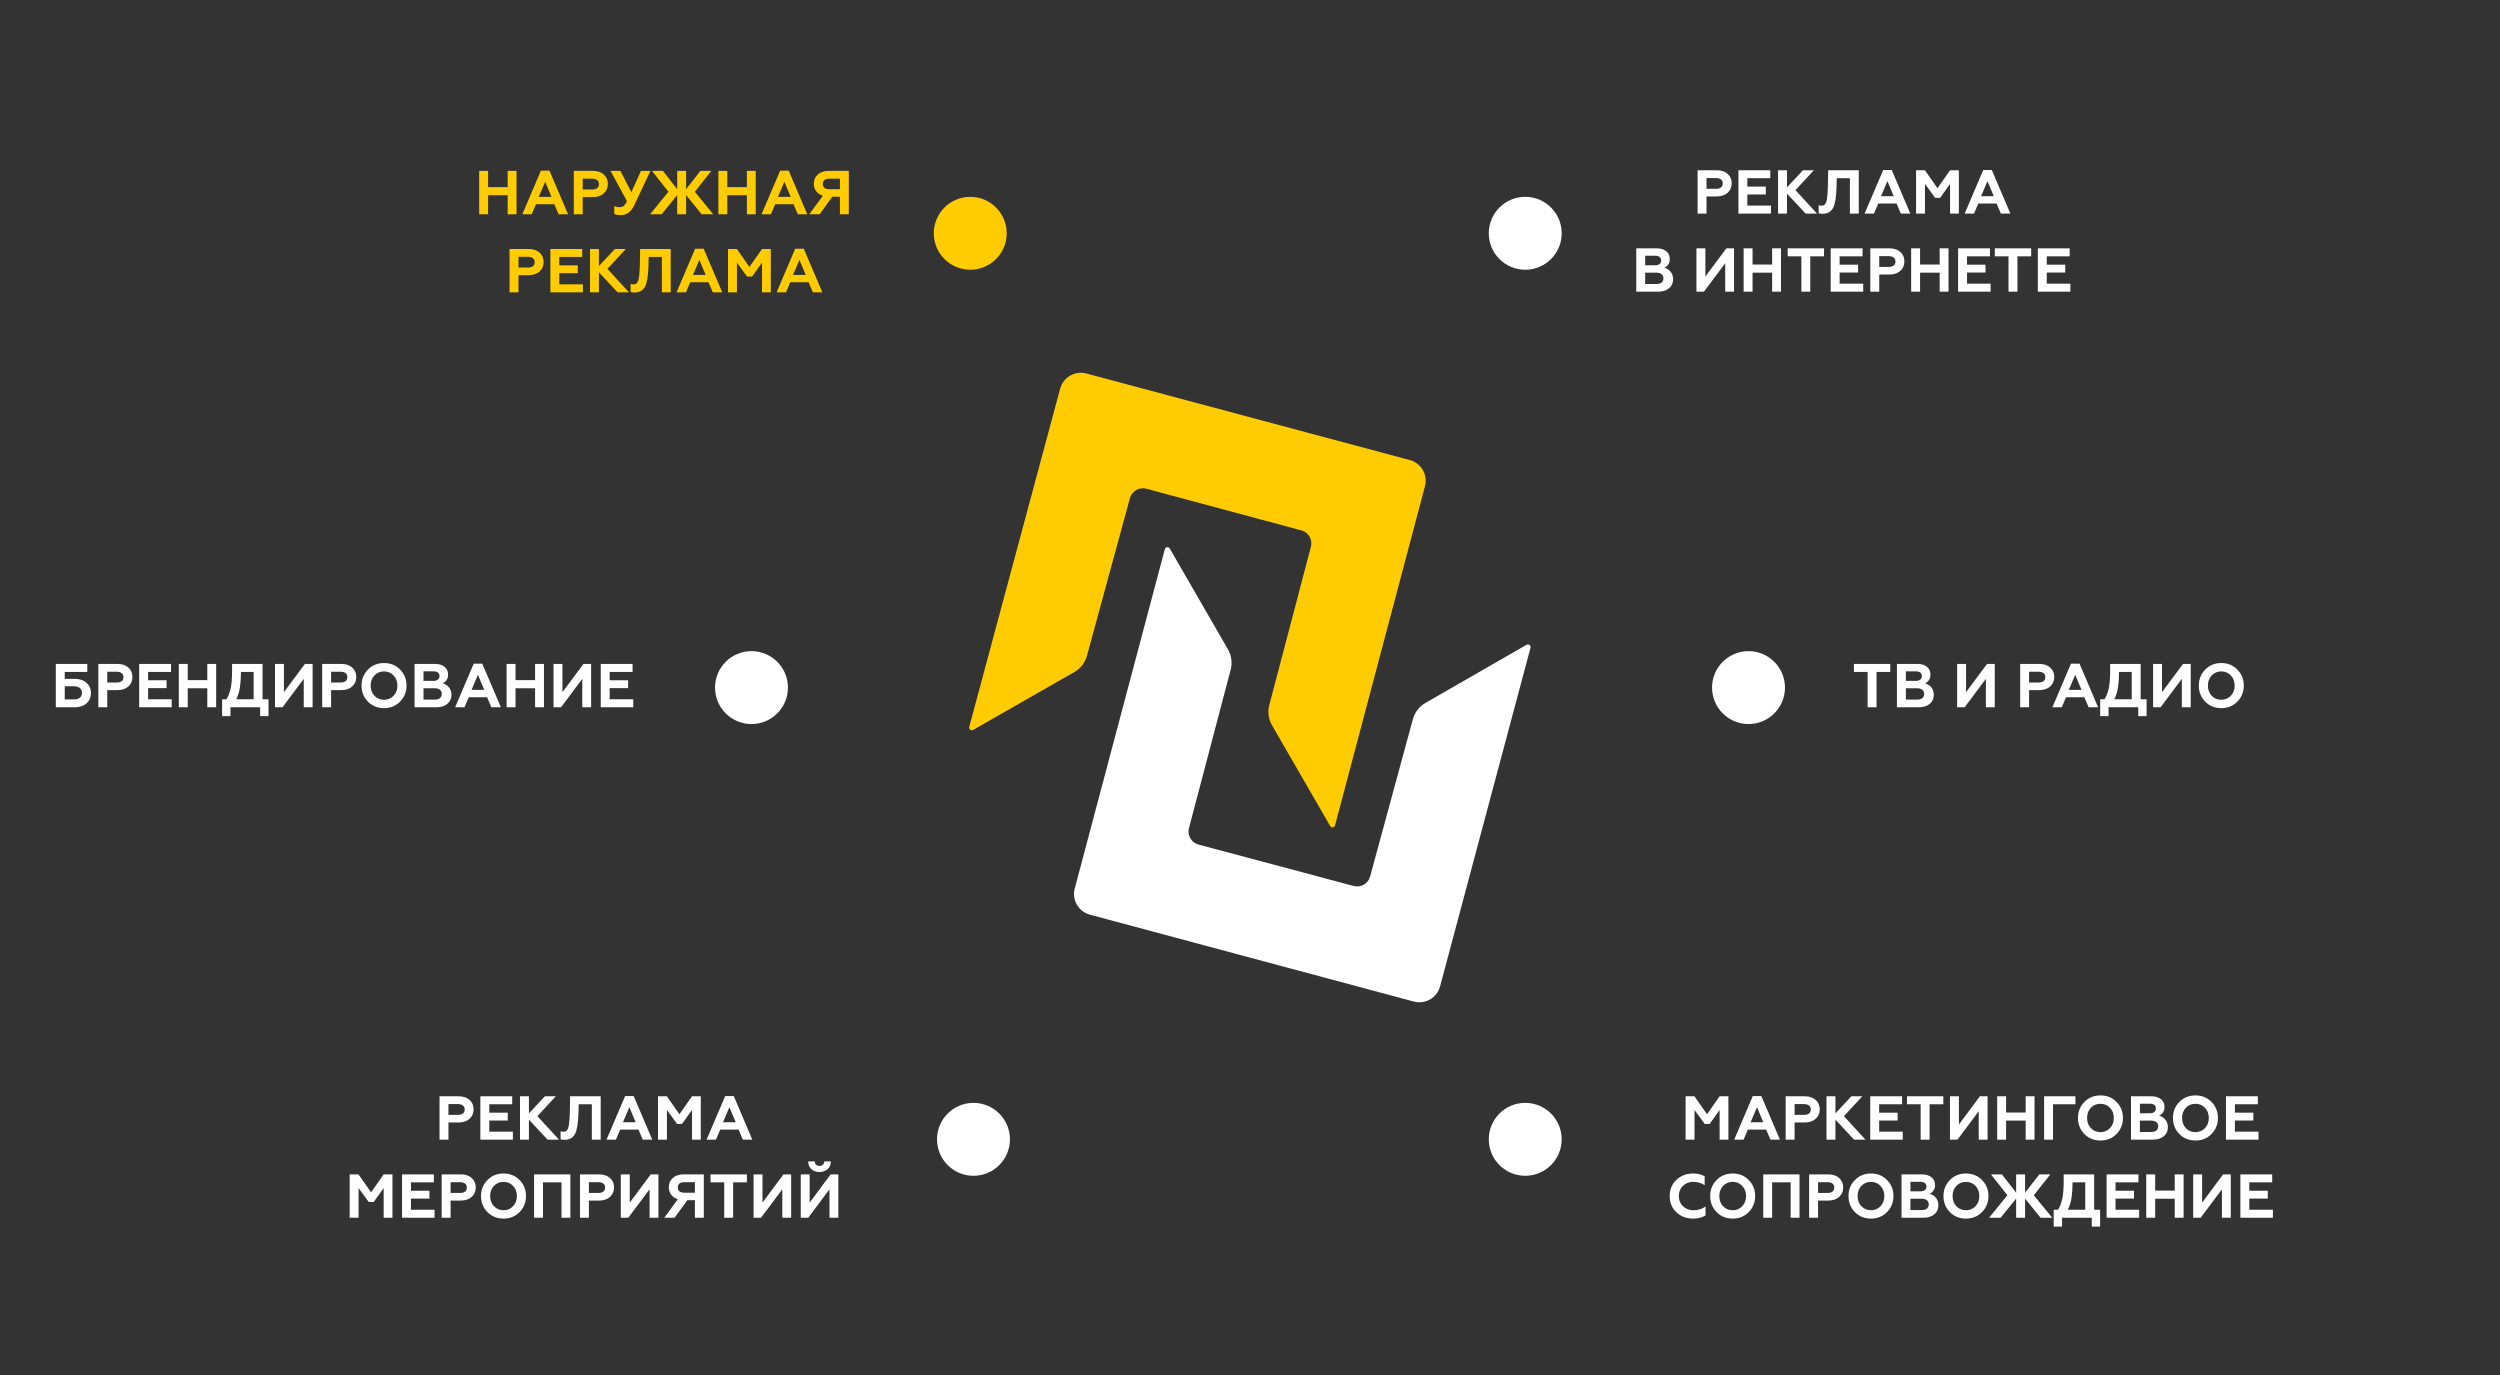
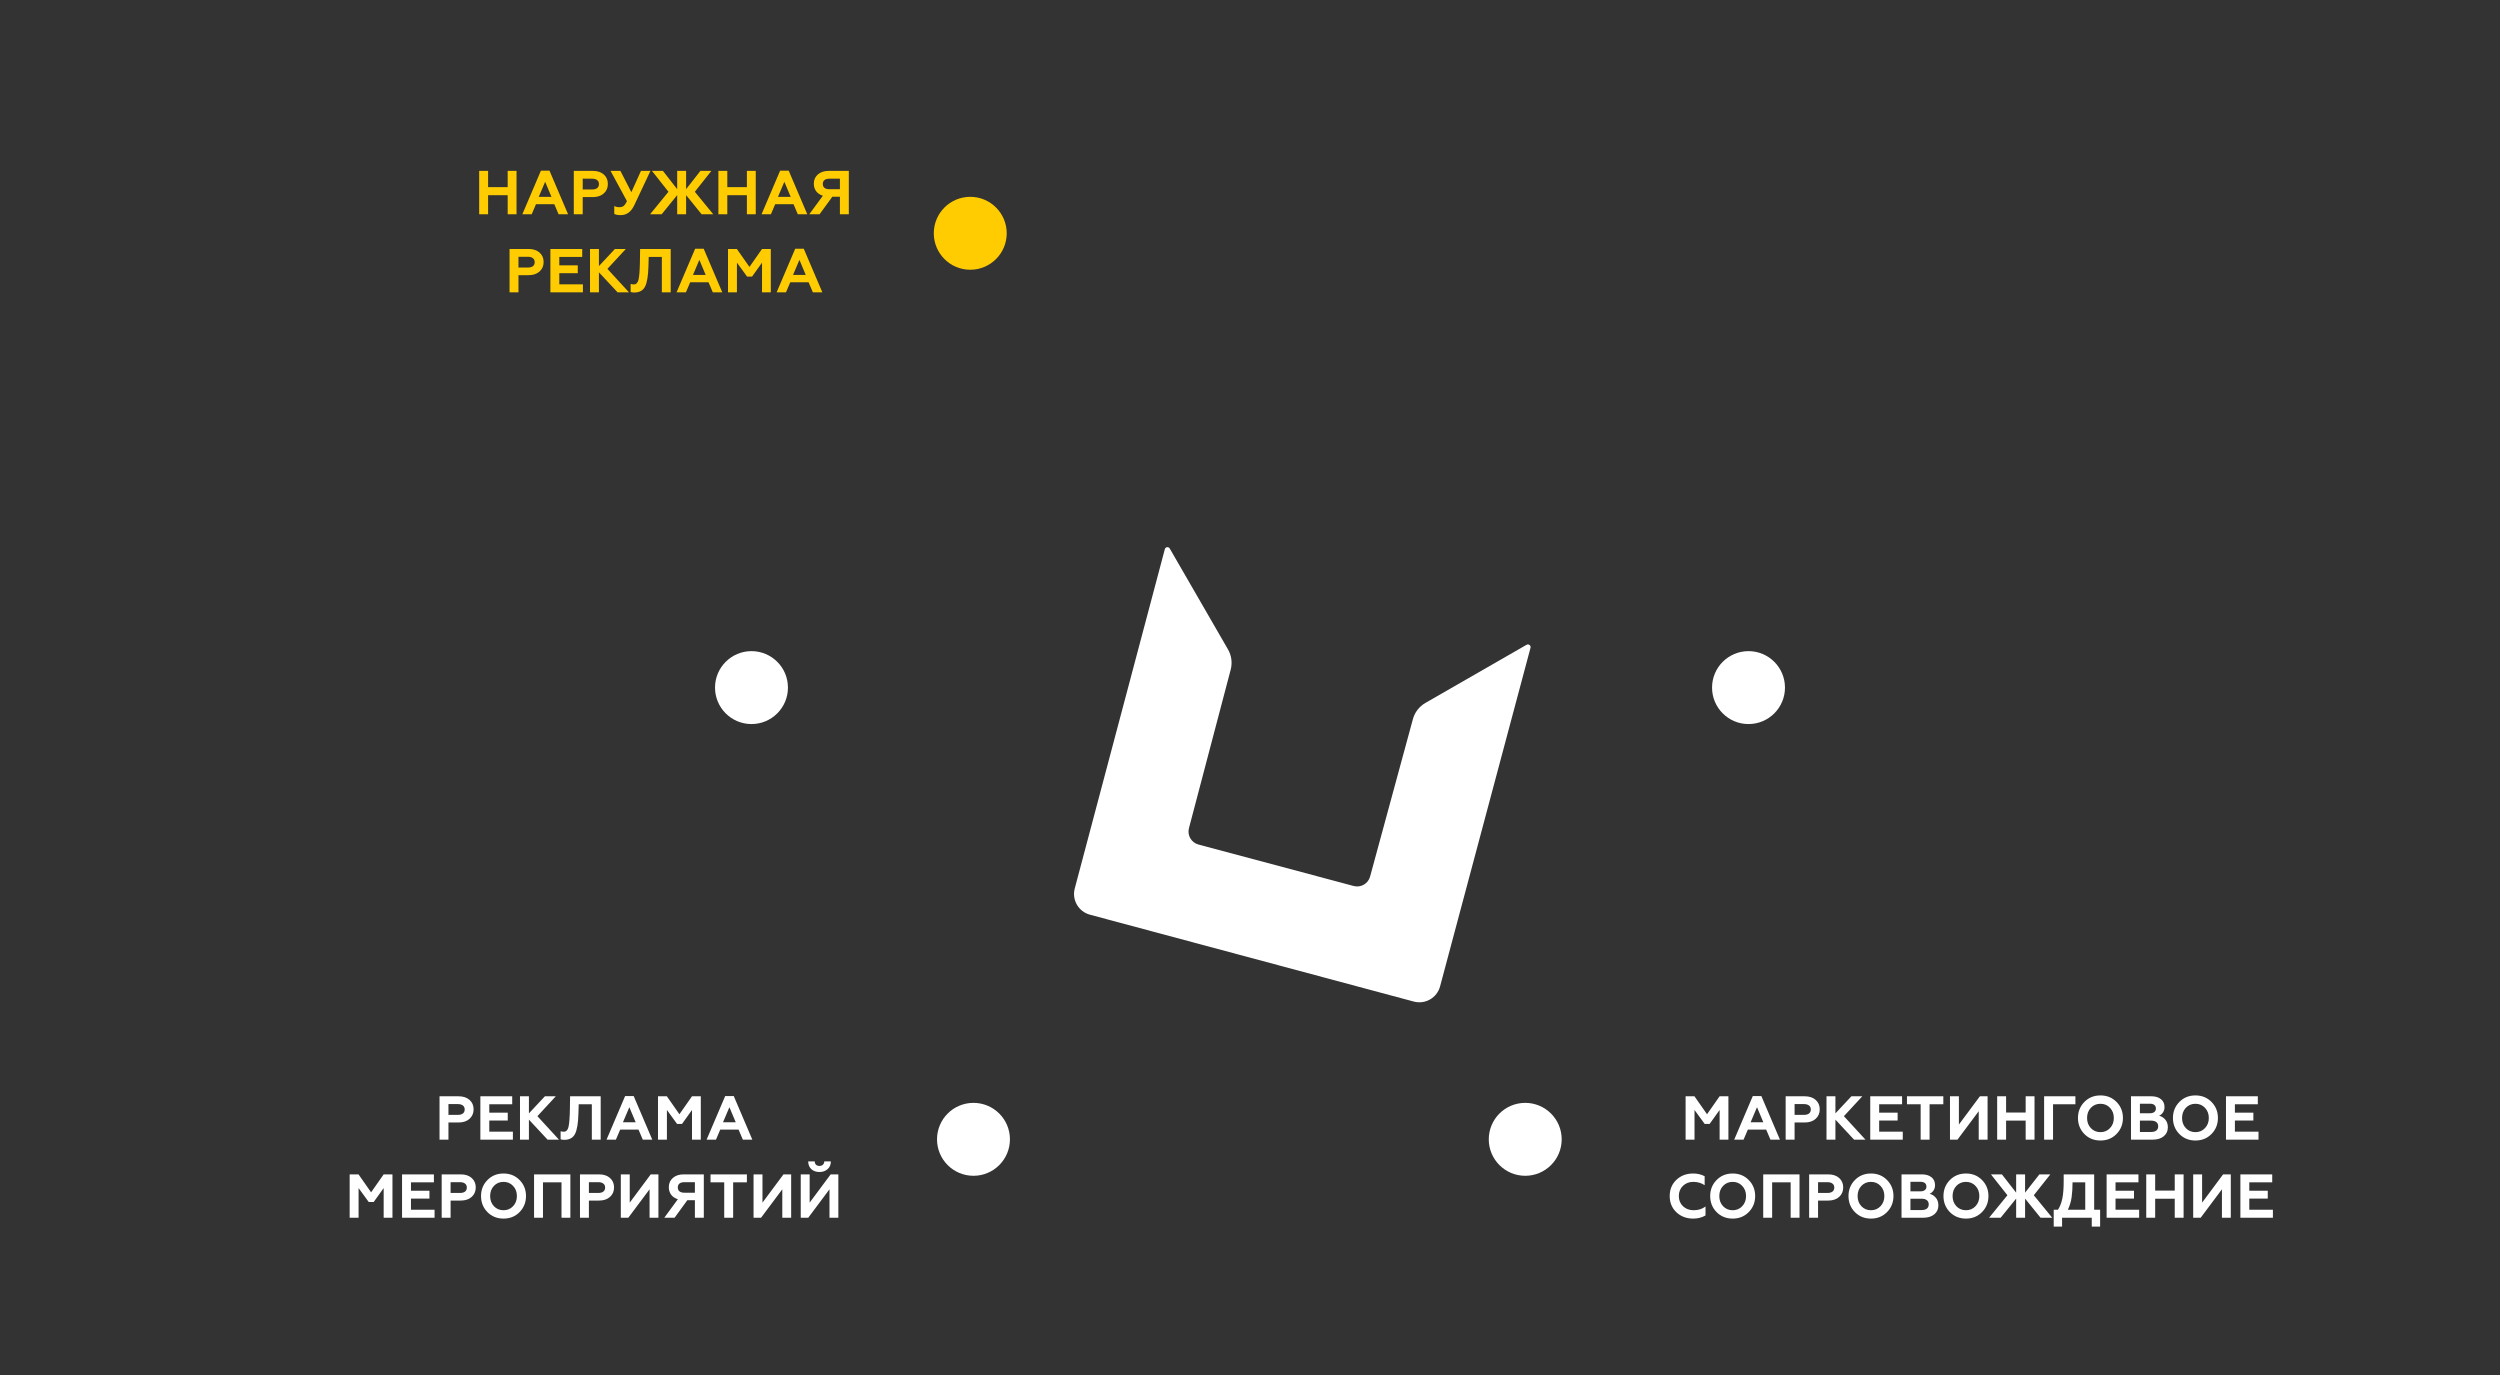
<svg xmlns="http://www.w3.org/2000/svg" width="3874" height="2131" viewBox="0 0 3874 2131" fill="none">
  <rect x="0" y="0" width="3874" height="2131" fill="#333333" stroke="none" />
  <path d="M681.095 1766V1698.8H710.471C717.703 1698.8 723.399 1700.66 727.559 1704.37C731.783 1708.08 733.895 1712.98 733.895 1719.06C733.895 1725.07 731.783 1729.97 727.559 1733.74C723.399 1737.52 717.703 1739.41 710.471 1739.41H694.919V1766H681.095ZM694.919 1727.6H709.511C712.839 1727.6 715.431 1726.9 717.287 1725.49C719.143 1724.02 720.071 1721.94 720.071 1719.25C720.071 1716.56 719.143 1714.51 717.287 1713.1C715.431 1711.63 712.839 1710.9 709.511 1710.9H694.919V1727.6ZM744.376 1766V1698.8H793.72V1711.18H758.2V1724.14H786.808V1736.34H758.2V1753.62H794.776V1766H744.376ZM805.783 1766V1698.8H819.607V1725.3L844.375 1698.8H861.271L832.759 1729.62L866.167 1766H848.503L819.607 1734.99V1766H805.783ZM868.719 1765.42V1752.94C870.063 1753.46 871.695 1753.71 873.615 1753.71C877.327 1753.71 879.759 1751.28 880.911 1746.42C882.127 1741.55 882.863 1732.24 883.119 1718.48L883.407 1698.8H930.831V1766H917.103V1711.18H896.751L896.367 1724.82C895.983 1740.37 894.191 1751.18 890.991 1757.26C887.855 1763.28 882.319 1766.29 874.383 1766.29C871.951 1766.29 870.063 1766 868.719 1765.42ZM939.895 1766L968.695 1698.42H981.943L1010.74 1766H996.055L989.431 1750.45H961.015L954.391 1766H939.895ZM965.335 1739.02H985.015L975.223 1715.7L965.335 1739.02ZM1019.63 1766V1698.8H1033.35L1052.84 1726.64L1072.33 1698.8H1085.96V1766H1072.33V1720.02L1056.87 1741.62H1049.19L1033.45 1720.02V1766H1019.63ZM1094.96 1766L1123.76 1698.42H1137.01L1165.81 1766H1151.12L1144.49 1750.45H1116.08L1109.45 1766H1094.96ZM1120.4 1739.02H1140.08L1130.29 1715.7L1120.4 1739.02ZM541.83 1887V1819.8H555.558L575.046 1847.64L594.534 1819.8H608.166V1887H594.534V1841.02L579.078 1862.62H571.398L555.654 1841.02V1887H541.83ZM623.017 1887V1819.8H672.361V1832.18H636.841V1845.14H665.449V1857.34H636.841V1874.62H673.417V1887H623.017ZM684.423 1887V1819.8H713.799C721.031 1819.8 726.727 1821.66 730.887 1825.37C735.111 1829.08 737.223 1833.98 737.223 1840.06C737.223 1846.07 735.111 1850.97 730.887 1854.74C726.727 1858.52 721.031 1860.41 713.799 1860.41H698.247V1887H684.423ZM698.247 1848.6H712.839C716.167 1848.6 718.759 1847.9 720.615 1846.49C722.471 1845.02 723.399 1842.94 723.399 1840.25C723.399 1837.56 722.471 1835.51 720.615 1834.1C718.759 1832.63 716.167 1831.9 712.839 1831.9H698.247V1848.6ZM765.369 1869.14C769.337 1873.3 774.297 1875.38 780.249 1875.38C786.201 1875.38 791.129 1873.3 795.033 1869.14C799.001 1864.98 800.985 1859.74 800.985 1853.4C800.985 1847.06 799.001 1841.82 795.033 1837.66C791.129 1833.5 786.201 1831.42 780.249 1831.42C774.297 1831.42 769.337 1833.5 765.369 1837.66C761.465 1841.82 759.513 1847.06 759.513 1853.4C759.513 1859.74 761.465 1864.98 765.369 1869.14ZM805.113 1878.26C798.521 1884.98 790.233 1888.34 780.249 1888.34C770.265 1888.34 761.945 1884.98 755.289 1878.26C748.697 1871.48 745.401 1863.19 745.401 1853.4C745.401 1843.61 748.697 1835.35 755.289 1828.63C761.881 1821.85 770.201 1818.46 780.249 1818.46C790.297 1818.46 798.617 1821.85 805.209 1828.63C811.801 1835.35 815.097 1843.61 815.097 1853.4C815.097 1863.19 811.769 1871.48 805.113 1878.26ZM827.58 1887V1819.8H883.836V1887H870.108V1832.18H841.404V1887H827.58ZM898.736 1887V1819.8H928.112C935.344 1819.8 941.04 1821.66 945.2 1825.37C949.424 1829.08 951.536 1833.98 951.536 1840.06C951.536 1846.07 949.424 1850.97 945.2 1854.74C941.04 1858.52 935.344 1860.41 928.112 1860.41H912.56V1887H898.736ZM912.56 1848.6H927.152C930.48 1848.6 933.072 1847.9 934.928 1846.49C936.784 1845.02 937.712 1842.94 937.712 1840.25C937.712 1837.56 936.784 1835.51 934.928 1834.1C933.072 1832.63 930.48 1831.9 927.152 1831.9H912.56V1848.6ZM962.017 1887V1819.8H975.841V1863.58L1008.39 1819.8H1020.29V1887H1006.56V1842.94L973.633 1887H962.017ZM1029.38 1887L1050.41 1858.3C1045.99 1856.95 1042.53 1854.65 1040.04 1851.38C1037.61 1848.06 1036.39 1844.15 1036.39 1839.67C1036.39 1833.78 1038.47 1829.02 1042.63 1825.37C1046.79 1821.66 1052.42 1819.8 1059.53 1819.8H1090.63V1887H1076.81V1859.83H1065.09L1045.32 1887H1029.38ZM1060.29 1848.22H1076.81V1831.9H1060.29C1057.16 1831.9 1054.69 1832.6 1052.9 1834.01C1051.17 1835.42 1050.31 1837.43 1050.31 1840.06C1050.31 1842.68 1051.17 1844.7 1052.9 1846.1C1054.69 1847.51 1057.16 1848.22 1060.29 1848.22ZM1101.04 1819.8H1157.39V1832.18H1136.08V1887H1122.25V1832.18H1101.04V1819.8ZM1167.7 1887V1819.8H1181.53V1863.58L1214.07 1819.8H1225.98V1887H1212.25V1842.94L1179.32 1887H1167.7ZM1240.83 1887V1819.8H1254.65V1863.58L1287.2 1819.8H1299.1V1887H1285.37V1842.94L1252.45 1887H1240.83ZM1269.92 1816.15C1264.8 1816.15 1260.61 1814.71 1257.34 1811.83C1254.14 1808.89 1252.48 1804.86 1252.35 1799.74H1262.53C1262.53 1801.85 1263.17 1803.54 1264.45 1804.82C1265.79 1806.1 1267.58 1806.74 1269.82 1806.74C1272.06 1806.74 1273.85 1806.1 1275.2 1804.82C1276.54 1803.54 1277.25 1801.85 1277.31 1799.74H1287.49C1287.49 1804.79 1285.79 1808.79 1282.4 1811.74C1279.07 1814.68 1274.91 1816.15 1269.92 1816.15Z" fill="white" />
-   <path d="M86.486 1096V1028.8H135.254V1041.18H100.31V1051.94H115.478C123.286 1051.94 129.462 1053.98 134.006 1058.08C138.614 1062.18 140.918 1067.49 140.918 1074.02C140.918 1080.54 138.614 1085.86 134.006 1089.95C129.462 1093.98 123.286 1096 115.478 1096H86.486ZM100.31 1083.81H114.422C118.454 1083.81 121.558 1082.94 123.734 1081.22C125.91 1079.49 126.998 1076.99 126.998 1073.73C126.998 1070.46 125.878 1067.94 123.638 1066.14C121.462 1064.35 118.39 1063.46 114.422 1063.46H100.31V1083.81ZM152.392 1096V1028.8H181.768C189 1028.8 194.696 1030.66 198.856 1034.37C203.08 1038.08 205.192 1042.98 205.192 1049.06C205.192 1055.07 203.08 1059.97 198.856 1063.74C194.696 1067.52 189 1069.41 181.768 1069.41H166.216V1096H152.392ZM166.216 1057.6H180.808C184.136 1057.6 186.728 1056.9 188.584 1055.49C190.44 1054.02 191.368 1051.94 191.368 1049.25C191.368 1046.56 190.44 1044.51 188.584 1043.1C186.728 1041.63 184.136 1040.9 180.808 1040.9H166.216V1057.6ZM215.673 1096V1028.8H265.017V1041.18H229.497V1054.14H258.105V1066.34H229.497V1083.62H266.073V1096H215.673ZM277.08 1096V1028.8H290.904V1053.95H321.24V1028.8H334.968V1096H321.24V1066.53H290.904V1096H277.08ZM344.166 1109.73V1083.62H350.79C353.862 1078.82 356.102 1073.06 357.51 1066.34C358.918 1059.55 359.622 1050.59 359.622 1039.46V1028.8H406.854V1083.62H416.07V1109.73H403.11V1096H357.126V1109.73H344.166ZM366.054 1083.62H393.03V1041.18H373.35C373.35 1049.63 372.87 1057.31 371.91 1064.22C370.95 1071.14 368.998 1077.6 366.054 1083.62ZM426.142 1096V1028.8H439.966V1072.58L472.51 1028.8H484.414V1096H470.686V1051.94L437.758 1096H426.142ZM499.267 1096V1028.8H528.643C535.875 1028.8 541.571 1030.66 545.731 1034.37C549.955 1038.08 552.067 1042.98 552.067 1049.06C552.067 1055.07 549.955 1059.97 545.731 1063.74C541.571 1067.52 535.875 1069.41 528.643 1069.41H513.091V1096H499.267ZM513.091 1057.6H527.683C531.011 1057.6 533.603 1056.9 535.459 1055.49C537.315 1054.02 538.243 1051.94 538.243 1049.25C538.243 1046.56 537.315 1044.51 535.459 1043.1C533.603 1041.63 531.011 1040.9 527.683 1040.9H513.091V1057.6ZM580.212 1078.14C584.18 1082.3 589.14 1084.38 595.092 1084.38C601.044 1084.38 605.972 1082.3 609.876 1078.14C613.844 1073.98 615.828 1068.74 615.828 1062.4C615.828 1056.06 613.844 1050.82 609.876 1046.66C605.972 1042.5 601.044 1040.42 595.092 1040.42C589.14 1040.42 584.18 1042.5 580.212 1046.66C576.308 1050.82 574.356 1056.06 574.356 1062.4C574.356 1068.74 576.308 1073.98 580.212 1078.14ZM619.956 1087.26C613.364 1093.98 605.076 1097.34 595.092 1097.34C585.108 1097.34 576.788 1093.98 570.132 1087.26C563.54 1080.48 560.244 1072.19 560.244 1062.4C560.244 1052.61 563.54 1044.35 570.132 1037.63C576.724 1030.85 585.044 1027.46 595.092 1027.46C605.14 1027.46 613.46 1030.85 620.052 1037.63C626.644 1044.35 629.94 1052.61 629.94 1062.4C629.94 1072.19 626.612 1080.48 619.956 1087.26ZM642.423 1096V1028.8H674.007C680.151 1028.8 685.079 1030.27 688.791 1033.22C692.503 1036.1 694.359 1040.22 694.359 1045.6C694.359 1048.93 693.495 1051.78 691.767 1054.14C690.103 1056.45 688.151 1058.05 685.911 1058.94C689.623 1059.78 692.823 1061.76 695.511 1064.9C698.199 1068.03 699.543 1072.03 699.543 1076.9C699.543 1082.59 697.431 1087.2 693.207 1090.72C688.983 1094.24 683.319 1096 676.215 1096H642.423ZM656.247 1084.1H673.623C677.079 1084.1 679.767 1083.36 681.687 1081.89C683.607 1080.35 684.567 1078.18 684.567 1075.36C684.567 1072.48 683.607 1070.3 681.687 1068.83C679.767 1067.3 677.079 1066.53 673.623 1066.53H656.247V1084.1ZM656.247 1055.1H671.799C674.679 1055.1 676.919 1054.46 678.519 1053.18C680.183 1051.9 681.015 1050.11 681.015 1047.81C681.015 1045.38 680.215 1043.52 678.615 1042.24C677.015 1040.96 674.743 1040.32 671.799 1040.32H656.247V1055.1ZM705.286 1096L734.086 1028.42H747.334L776.134 1096H761.446L754.822 1080.45H726.406L719.782 1096H705.286ZM730.726 1069.02H750.406L740.614 1045.7L730.726 1069.02ZM785.017 1096V1028.8H798.841V1053.95H829.177V1028.8H842.905V1096H829.177V1066.53H798.841V1096H785.017ZM857.767 1096V1028.8H871.591V1072.58L904.135 1028.8H916.039V1096H902.311V1051.94L869.383 1096H857.767ZM930.892 1096V1028.8H980.236V1041.18H944.716V1054.14H973.324V1066.34H944.716V1083.62H981.292V1096H930.892Z" fill="white" />
-   <path d="M2872.83 1028.8H2929.19V1041.18H2907.87V1096H2894.05V1041.18H2872.83V1028.8ZM2939.5 1096V1028.8H2971.09C2977.23 1028.8 2982.16 1030.27 2985.87 1033.22C2989.58 1036.1 2991.44 1040.22 2991.44 1045.6C2991.44 1048.93 2990.57 1051.78 2988.85 1054.14C2987.18 1056.45 2985.23 1058.05 2982.99 1058.94C2986.7 1059.78 2989.9 1061.76 2992.59 1064.9C2995.28 1068.03 2996.62 1072.03 2996.62 1076.9C2996.62 1082.59 2994.51 1087.2 2990.29 1090.72C2986.06 1094.24 2980.4 1096 2973.29 1096H2939.5ZM2953.33 1084.1H2970.7C2974.16 1084.1 2976.85 1083.36 2978.77 1081.89C2980.69 1080.35 2981.65 1078.18 2981.65 1075.36C2981.65 1072.48 2980.69 1070.3 2978.77 1068.83C2976.85 1067.3 2974.16 1066.53 2970.7 1066.53H2953.33V1084.1ZM2953.33 1055.1H2968.88C2971.76 1055.1 2974 1054.46 2975.6 1053.18C2977.26 1051.9 2978.09 1050.11 2978.09 1047.81C2978.09 1045.38 2977.29 1043.52 2975.69 1042.24C2974.09 1040.96 2971.82 1040.32 2968.88 1040.32H2953.33V1055.1ZM3032.78 1096V1028.8H3046.61V1072.58L3079.15 1028.8H3091.05V1096H3077.33V1051.94L3044.4 1096H3032.78ZM3130.47 1096V1028.8H3159.85C3167.08 1028.8 3172.77 1030.66 3176.93 1034.37C3181.16 1038.08 3183.27 1042.98 3183.27 1049.06C3183.27 1055.07 3181.16 1059.97 3176.93 1063.74C3172.77 1067.52 3167.08 1069.41 3159.85 1069.41H3144.29V1096H3130.47ZM3144.29 1057.6H3158.89C3162.21 1057.6 3164.81 1056.9 3166.66 1055.49C3168.52 1054.02 3169.45 1051.94 3169.45 1049.25C3169.45 1046.56 3168.52 1044.51 3166.66 1043.1C3164.81 1041.63 3162.21 1040.9 3158.89 1040.9H3144.29V1057.6ZM3180.4 1096L3209.2 1028.42H3222.44L3251.24 1096H3236.56L3229.93 1080.45H3201.52L3194.89 1096H3180.4ZM3205.84 1069.02H3225.52L3215.72 1045.7L3205.84 1069.02ZM3254.46 1109.73V1083.62H3261.09C3264.16 1078.82 3266.4 1073.06 3267.81 1066.34C3269.21 1059.55 3269.92 1050.59 3269.92 1039.46V1028.8H3317.15V1083.62H3326.37V1109.73H3313.41V1096H3267.42V1109.73H3254.46ZM3276.35 1083.62H3303.33V1041.18H3283.65C3283.65 1049.63 3283.17 1057.31 3282.21 1064.22C3281.25 1071.14 3279.29 1077.6 3276.35 1083.62ZM3336.44 1096V1028.8H3350.26V1072.58L3382.81 1028.8H3394.71V1096H3380.98V1051.94L3348.05 1096H3336.44ZM3427.23 1078.14C3431.2 1082.3 3436.16 1084.38 3442.11 1084.38C3448.06 1084.38 3452.99 1082.3 3456.89 1078.14C3460.86 1073.98 3462.84 1068.74 3462.84 1062.4C3462.84 1056.06 3460.86 1050.82 3456.89 1046.66C3452.99 1042.5 3448.06 1040.42 3442.11 1040.42C3436.16 1040.42 3431.2 1042.5 3427.23 1046.66C3423.32 1050.82 3421.37 1056.06 3421.37 1062.4C3421.37 1068.74 3423.32 1073.98 3427.23 1078.14ZM3466.97 1087.26C3460.38 1093.98 3452.09 1097.34 3442.11 1097.34C3432.12 1097.34 3423.8 1093.98 3417.15 1087.26C3410.56 1080.48 3407.26 1072.19 3407.26 1062.4C3407.26 1052.61 3410.56 1044.35 3417.15 1037.63C3423.74 1030.85 3432.06 1027.46 3442.11 1027.46C3452.16 1027.46 3460.48 1030.85 3467.07 1037.63C3473.66 1044.35 3476.96 1052.61 3476.96 1062.4C3476.96 1072.19 3473.63 1080.48 3466.97 1087.26Z" fill="white" />
  <path d="M742.533 332V264.8H756.357V289.952H786.693V264.8H800.421V332H786.693V302.528H756.357V332H742.533ZM809.427 332L838.227 264.416H851.475L880.275 332H865.587L858.963 316.448H830.547L823.923 332H809.427ZM834.867 305.024H854.547L844.755 281.696L834.867 305.024ZM889.158 332V264.8H918.534C925.766 264.8 931.462 266.656 935.622 270.368C939.846 274.08 941.958 278.976 941.958 285.056C941.958 291.072 939.846 295.968 935.622 299.744C931.462 303.52 925.766 305.408 918.534 305.408H902.982V332H889.158ZM902.982 293.6H917.574C920.902 293.6 923.494 292.896 925.35 291.488C927.206 290.016 928.134 287.936 928.134 285.248C928.134 282.56 927.206 280.512 925.35 279.104C923.494 277.632 920.902 276.896 917.574 276.896H902.982V293.6ZM962.039 333.344C957.239 333.344 953.847 332.704 951.863 331.424V319.232C954.039 320.448 956.631 321.056 959.639 321.056C962.455 321.056 964.695 320.416 966.359 319.136C968.023 317.856 969.751 315.392 971.543 311.744L946.103 264.8H961.367L978.359 297.824L993.239 264.8H1007.93L983.159 317.408C978.295 328.032 971.255 333.344 962.039 333.344ZM1007.4 332L1035.82 297.152L1010.28 264.8H1027.28L1049.36 293.12V264.8H1063.18V293.12L1085.36 264.8H1102.35L1076.72 297.152L1105.23 332H1087.18L1063.18 302.336V332H1049.36V302.336L1025.36 332H1007.4ZM1113.22 332V264.8H1127.04V289.952H1157.38V264.8H1171.11V332H1157.38V302.528H1127.04V332H1113.22ZM1180.11 332L1208.91 264.416H1222.16L1250.96 332H1236.27L1229.65 316.448H1201.23L1194.61 332H1180.11ZM1205.55 305.024H1225.23L1215.44 281.696L1205.55 305.024ZM1254.09 332L1275.11 303.296C1270.69 301.952 1267.24 299.648 1264.74 296.384C1262.31 293.056 1261.09 289.152 1261.09 284.672C1261.09 278.784 1263.17 274.016 1267.33 270.368C1271.49 266.656 1277.13 264.8 1284.23 264.8H1315.33V332H1301.51V304.832H1289.8L1270.02 332H1254.09ZM1285 293.216H1301.51V276.896H1285C1281.86 276.896 1279.4 277.6 1277.61 279.008C1275.88 280.416 1275.01 282.432 1275.01 285.056C1275.01 287.68 1275.88 289.696 1277.61 291.104C1279.4 292.512 1281.86 293.216 1285 293.216ZM789.595 453V385.8H818.971C826.203 385.8 831.899 387.656 836.059 391.368C840.283 395.08 842.395 399.976 842.395 406.056C842.395 412.072 840.283 416.968 836.059 420.744C831.899 424.52 826.203 426.408 818.971 426.408H803.419V453H789.595ZM803.419 414.6H818.011C821.339 414.6 823.931 413.896 825.787 412.488C827.643 411.016 828.571 408.936 828.571 406.248C828.571 403.56 827.643 401.512 825.787 400.104C823.931 398.632 821.339 397.896 818.011 397.896H803.419V414.6ZM852.876 453V385.8H902.22V398.184H866.7V411.144H895.308V423.336H866.7V440.616H903.276V453H852.876ZM914.283 453V385.8H928.107V412.296L952.875 385.8H969.771L941.259 416.616L974.667 453H957.003L928.107 421.992V453H914.283ZM977.219 452.424V439.944C978.563 440.456 980.195 440.712 982.115 440.712C985.827 440.712 988.259 438.28 989.411 433.416C990.627 428.552 991.363 419.24 991.619 405.48L991.907 385.8H1039.33V453H1025.6V398.184H1005.25L1004.87 411.816C1004.48 427.368 1002.69 438.184 999.491 444.264C996.355 450.28 990.819 453.288 982.883 453.288C980.451 453.288 978.563 453 977.219 452.424ZM1048.4 453L1077.2 385.416H1090.44L1119.24 453H1104.56L1097.93 437.448H1069.52L1062.89 453H1048.4ZM1073.84 426.024H1093.52L1083.72 402.696L1073.84 426.024ZM1128.13 453V385.8H1141.85L1161.34 413.64L1180.83 385.8H1194.46V453H1180.83V407.016L1165.37 428.616H1157.69L1141.95 407.016V453H1128.13ZM1203.46 453L1232.26 385.416H1245.51L1274.31 453H1259.62L1252.99 437.448H1224.58L1217.95 453H1203.46ZM1228.9 426.024H1248.58L1238.79 402.696L1228.9 426.024Z" fill="#FECC00" />
-   <path d="M2630.6 331V263.8H2659.97C2667.2 263.8 2672.9 265.656 2677.06 269.368C2681.28 273.08 2683.4 277.976 2683.4 284.056C2683.4 290.072 2681.28 294.968 2677.06 298.744C2672.9 302.52 2667.2 304.408 2659.97 304.408H2644.42V331H2630.6ZM2644.42 292.6H2659.01C2662.34 292.6 2664.93 291.896 2666.79 290.488C2668.64 289.016 2669.57 286.936 2669.57 284.248C2669.57 281.56 2668.64 279.512 2666.79 278.104C2664.93 276.632 2662.34 275.896 2659.01 275.896H2644.42V292.6ZM2693.88 331V263.8H2743.22V276.184H2707.7V289.144H2736.31V301.336H2707.7V318.616H2744.28V331H2693.88ZM2755.28 331V263.8H2769.11V290.296L2793.87 263.8H2810.77L2782.26 294.616L2815.67 331H2798L2769.11 299.992V331H2755.28ZM2818.22 330.424V317.944C2819.56 318.456 2821.19 318.712 2823.11 318.712C2826.83 318.712 2829.26 316.28 2830.41 311.416C2831.63 306.552 2832.36 297.24 2832.62 283.48L2832.91 263.8H2880.33V331H2866.6V276.184H2846.25L2845.87 289.816C2845.48 305.368 2843.69 316.184 2840.49 322.264C2837.35 328.28 2831.82 331.288 2823.88 331.288C2821.45 331.288 2819.56 331 2818.22 330.424ZM2889.4 331L2918.2 263.416H2931.44L2960.24 331H2945.56L2938.93 315.448H2910.52L2903.89 331H2889.4ZM2914.84 304.024H2934.52L2924.72 280.696L2914.84 304.024ZM2969.13 331V263.8H2982.85L3002.34 291.64L3021.83 263.8H3035.46V331H3021.83V285.016L3006.37 306.616H2998.69L2982.95 285.016V331H2969.13ZM3044.46 331L3073.26 263.416H3086.51L3115.31 331H3100.62L3093.99 315.448H3065.58L3058.95 331H3044.46ZM3069.9 304.024H3089.58L3079.79 280.696L3069.9 304.024ZM2535.53 452V384.8H2567.12C2573.26 384.8 2578.19 386.272 2581.9 389.216C2585.61 392.096 2587.47 396.224 2587.47 401.6C2587.47 404.928 2586.6 407.776 2584.88 410.144C2583.21 412.448 2581.26 414.048 2579.02 414.944C2582.73 415.776 2585.93 417.76 2588.62 420.896C2591.31 424.032 2592.65 428.032 2592.65 432.896C2592.65 438.592 2590.54 443.2 2586.32 446.72C2582.09 450.24 2576.43 452 2569.32 452H2535.53ZM2549.36 440.096H2566.73C2570.19 440.096 2572.88 439.36 2574.8 437.888C2576.72 436.352 2577.68 434.176 2577.68 431.36C2577.68 428.48 2576.72 426.304 2574.8 424.832C2572.88 423.296 2570.19 422.528 2566.73 422.528H2549.36V440.096ZM2549.36 411.104H2564.91C2567.79 411.104 2570.03 410.464 2571.63 409.184C2573.29 407.904 2574.12 406.112 2574.12 403.808C2574.12 401.376 2573.32 399.52 2571.72 398.24C2570.12 396.96 2567.85 396.32 2564.91 396.32H2549.36V411.104ZM2628.81 452V384.8H2642.64V428.576L2675.18 384.8H2687.09V452H2673.36V407.936L2640.43 452H2628.81ZM2701.94 452V384.8H2715.76V409.952H2746.1V384.8H2759.83V452H2746.1V422.528H2715.76V452H2701.94ZM2770.18 384.8H2826.53V397.184H2805.22V452H2791.39V397.184H2770.18V384.8ZM2836.85 452V384.8H2886.19V397.184H2850.67V410.144H2879.28V422.336H2850.67V439.616H2887.25V452H2836.85ZM2898.25 452V384.8H2927.63C2934.86 384.8 2940.56 386.656 2944.72 390.368C2948.94 394.08 2951.05 398.976 2951.05 405.056C2951.05 411.072 2948.94 415.968 2944.72 419.744C2940.56 423.52 2934.86 425.408 2927.63 425.408H2912.08V452H2898.25ZM2912.08 413.6H2926.67C2930 413.6 2932.59 412.896 2934.44 411.488C2936.3 410.016 2937.23 407.936 2937.23 405.248C2937.23 402.56 2936.3 400.512 2934.44 399.104C2932.59 397.632 2930 396.896 2926.67 396.896H2912.08V413.6ZM2961.53 452V384.8H2975.36V409.952H3005.69V384.8H3019.42V452H3005.69V422.528H2975.36V452H2961.53ZM3034.28 452V384.8H3083.63V397.184H3048.11V410.144H3076.71V422.336H3048.11V439.616H3084.68V452H3034.28ZM3091.18 384.8H3147.53V397.184H3126.22V452H3112.39V397.184H3091.18V384.8ZM3157.85 452V384.8H3207.19V397.184H3171.67V410.144H3200.28V422.336H3171.67V439.616H3208.25V452H3157.85Z" fill="white" />
  <path d="M2612 1766V1698.8H2625.73L2645.22 1726.64L2664.71 1698.8H2678.34V1766H2664.71V1720.02L2649.25 1741.62H2641.57L2625.83 1720.02V1766H2612ZM2687.33 1766L2716.13 1698.42H2729.38L2758.18 1766H2743.49L2736.87 1750.45H2708.45L2701.83 1766H2687.33ZM2712.77 1739.02H2732.45L2722.66 1715.7L2712.77 1739.02ZM2767.06 1766V1698.8H2796.44C2803.67 1698.8 2809.37 1700.66 2813.53 1704.37C2817.75 1708.08 2819.86 1712.98 2819.86 1719.06C2819.86 1725.07 2817.75 1729.97 2813.53 1733.74C2809.37 1737.52 2803.67 1739.41 2796.44 1739.41H2780.89V1766H2767.06ZM2780.89 1727.6H2795.48C2798.81 1727.6 2801.4 1726.9 2803.26 1725.49C2805.11 1724.02 2806.04 1721.94 2806.04 1719.25C2806.04 1716.56 2805.11 1714.51 2803.26 1713.1C2801.4 1711.63 2798.81 1710.9 2795.48 1710.9H2780.89V1727.6ZM2830.35 1766V1698.8H2844.17V1725.3L2868.94 1698.8H2885.83L2857.32 1729.62L2890.73 1766H2873.07L2844.17 1734.99V1766H2830.35ZM2898.13 1766V1698.8H2947.47V1711.18H2911.95V1724.14H2940.56V1736.34H2911.95V1753.62H2948.53V1766H2898.13ZM2955.02 1698.8H3011.37V1711.18H2990.06V1766H2976.24V1711.18H2955.02V1698.8ZM3021.69 1766V1698.8H3035.51V1742.58L3068.06 1698.8H3079.96V1766H3066.23V1721.94L3033.3 1766H3021.69ZM3094.81 1766V1698.8H3108.64V1723.95H3138.97V1698.8H3152.7V1766H3138.97V1736.53H3108.64V1766H3094.81ZM3167.56 1766V1698.8H3216.04V1711.18H3181.39V1766H3167.56ZM3239.98 1748.14C3243.95 1752.3 3248.91 1754.38 3254.86 1754.38C3260.81 1754.38 3265.74 1752.3 3269.64 1748.14C3273.61 1743.98 3275.59 1738.74 3275.59 1732.4C3275.59 1726.06 3273.61 1720.82 3269.64 1716.66C3265.74 1712.5 3260.81 1710.42 3254.86 1710.42C3248.91 1710.42 3243.95 1712.5 3239.98 1716.66C3236.07 1720.82 3234.12 1726.06 3234.12 1732.4C3234.12 1738.74 3236.07 1743.98 3239.98 1748.14ZM3279.72 1757.26C3273.13 1763.98 3264.84 1767.34 3254.86 1767.34C3244.87 1767.34 3236.55 1763.98 3229.9 1757.26C3223.31 1750.48 3220.01 1742.19 3220.01 1732.4C3220.01 1722.61 3223.31 1714.35 3229.9 1707.63C3236.49 1700.85 3244.81 1697.46 3254.86 1697.46C3264.91 1697.46 3273.23 1700.85 3279.82 1707.63C3286.41 1714.35 3289.71 1722.61 3289.71 1732.4C3289.71 1742.19 3286.38 1750.48 3279.72 1757.26ZM3302.19 1766V1698.8H3333.77C3339.92 1698.8 3344.84 1700.27 3348.56 1703.22C3352.27 1706.1 3354.12 1710.22 3354.12 1715.6C3354.12 1718.93 3353.26 1721.78 3351.53 1724.14C3349.87 1726.45 3347.92 1728.05 3345.68 1728.94C3349.39 1729.78 3352.59 1731.76 3355.28 1734.9C3357.96 1738.03 3359.31 1742.03 3359.31 1746.9C3359.31 1752.59 3357.2 1757.2 3352.97 1760.72C3348.75 1764.24 3343.08 1766 3335.98 1766H3302.19ZM3316.01 1754.1H3333.39C3336.84 1754.1 3339.53 1753.36 3341.45 1751.89C3343.37 1750.35 3344.33 1748.18 3344.33 1745.36C3344.33 1742.48 3343.37 1740.3 3341.45 1738.83C3339.53 1737.3 3336.84 1736.53 3333.39 1736.53H3316.01V1754.1ZM3316.01 1725.1H3331.56C3334.44 1725.1 3336.68 1724.46 3338.28 1723.18C3339.95 1721.9 3340.78 1720.11 3340.78 1717.81C3340.78 1715.38 3339.98 1713.52 3338.38 1712.24C3336.78 1710.96 3334.51 1710.32 3331.56 1710.32H3316.01V1725.1ZM3387.17 1748.14C3391.13 1752.3 3396.09 1754.38 3402.05 1754.38C3408 1754.38 3412.93 1752.3 3416.83 1748.14C3420.8 1743.98 3422.78 1738.74 3422.78 1732.4C3422.78 1726.06 3420.8 1720.82 3416.83 1716.66C3412.93 1712.5 3408 1710.42 3402.05 1710.42C3396.09 1710.42 3391.13 1712.5 3387.17 1716.66C3383.26 1720.82 3381.31 1726.06 3381.31 1732.4C3381.31 1738.74 3383.26 1743.98 3387.17 1748.14ZM3426.91 1757.26C3420.32 1763.98 3412.03 1767.34 3402.05 1767.34C3392.06 1767.34 3383.74 1763.98 3377.09 1757.26C3370.49 1750.48 3367.2 1742.19 3367.2 1732.4C3367.2 1722.61 3370.49 1714.35 3377.09 1707.63C3383.68 1700.85 3392 1697.46 3402.05 1697.46C3412.09 1697.46 3420.41 1700.85 3427.01 1707.63C3433.6 1714.35 3436.89 1722.61 3436.89 1732.4C3436.89 1742.19 3433.57 1750.48 3426.91 1757.26ZM3449.38 1766V1698.8H3498.72V1711.18H3463.2V1724.14H3491.81V1736.34H3463.2V1753.62H3499.78V1766H3449.38ZM2623.77 1888.34C2613.4 1888.34 2604.73 1885.08 2597.75 1878.55C2590.84 1871.96 2587.38 1863.58 2587.38 1853.4C2587.38 1843.22 2590.81 1834.87 2597.66 1828.34C2604.57 1821.75 2613.27 1818.46 2623.77 1818.46C2630.3 1818.46 2636.22 1819.86 2641.53 1822.68V1836.6C2636.47 1833.14 2630.58 1831.42 2623.86 1831.42C2617.46 1831.42 2612.12 1833.5 2607.83 1837.66C2603.61 1841.82 2601.5 1847.06 2601.5 1853.4C2601.5 1859.8 2603.67 1865.08 2608.02 1869.24C2612.38 1873.34 2617.85 1875.38 2624.44 1875.38C2631.74 1875.38 2637.88 1873.43 2642.87 1869.53V1883.45C2637.3 1886.71 2630.94 1888.34 2623.77 1888.34ZM2670.07 1869.14C2674.04 1873.3 2679 1875.38 2684.95 1875.38C2690.9 1875.38 2695.83 1873.3 2699.74 1869.14C2703.7 1864.98 2705.69 1859.74 2705.69 1853.4C2705.69 1847.06 2703.7 1841.82 2699.74 1837.66C2695.83 1833.5 2690.9 1831.42 2684.95 1831.42C2679 1831.42 2674.04 1833.5 2670.07 1837.66C2666.17 1841.82 2664.22 1847.06 2664.22 1853.4C2664.22 1859.74 2666.17 1864.98 2670.07 1869.14ZM2709.82 1878.26C2703.22 1884.98 2694.94 1888.34 2684.95 1888.34C2674.97 1888.34 2666.65 1884.98 2659.99 1878.26C2653.4 1871.48 2650.1 1863.19 2650.1 1853.4C2650.1 1843.61 2653.4 1835.35 2659.99 1828.63C2666.58 1821.85 2674.9 1818.46 2684.95 1818.46C2695 1818.46 2703.32 1821.85 2709.91 1828.63C2716.5 1835.35 2719.8 1843.61 2719.8 1853.4C2719.8 1863.19 2716.47 1871.48 2709.82 1878.26ZM2732.28 1887V1819.8H2788.54V1887H2774.81V1832.18H2746.11V1887H2732.28ZM2803.44 1887V1819.8H2832.81C2840.05 1819.8 2845.74 1821.66 2849.9 1825.37C2854.13 1829.08 2856.24 1833.98 2856.24 1840.06C2856.24 1846.07 2854.13 1850.97 2849.9 1854.74C2845.74 1858.52 2840.05 1860.41 2832.81 1860.41H2817.26V1887H2803.44ZM2817.26 1848.6H2831.85C2835.18 1848.6 2837.77 1847.9 2839.63 1846.49C2841.49 1845.02 2842.41 1842.94 2842.41 1840.25C2842.41 1837.56 2841.49 1835.51 2839.63 1834.1C2837.77 1832.63 2835.18 1831.9 2831.85 1831.9H2817.26V1848.6ZM2884.38 1869.14C2888.35 1873.3 2893.31 1875.38 2899.26 1875.38C2905.22 1875.38 2910.14 1873.3 2914.05 1869.14C2918.02 1864.98 2920 1859.74 2920 1853.4C2920 1847.06 2918.02 1841.82 2914.05 1837.66C2910.14 1833.5 2905.22 1831.42 2899.26 1831.42C2893.31 1831.42 2888.35 1833.5 2884.38 1837.66C2880.48 1841.82 2878.53 1847.06 2878.53 1853.4C2878.53 1859.74 2880.48 1864.98 2884.38 1869.14ZM2924.13 1878.26C2917.54 1884.98 2909.25 1888.34 2899.26 1888.34C2889.28 1888.34 2880.96 1884.98 2874.3 1878.26C2867.71 1871.48 2864.42 1863.19 2864.42 1853.4C2864.42 1843.61 2867.71 1835.35 2874.3 1828.63C2880.9 1821.85 2889.22 1818.46 2899.26 1818.46C2909.31 1818.46 2917.63 1821.85 2924.22 1828.63C2930.82 1835.35 2934.11 1843.61 2934.11 1853.4C2934.11 1863.19 2930.78 1871.48 2924.13 1878.26ZM2946.6 1887V1819.8H2978.18C2984.32 1819.8 2989.25 1821.27 2992.96 1824.22C2996.68 1827.1 2998.53 1831.22 2998.53 1836.6C2998.53 1839.93 2997.67 1842.78 2995.94 1845.14C2994.28 1847.45 2992.32 1849.05 2990.08 1849.94C2993.8 1850.78 2997 1852.76 2999.68 1855.9C3002.37 1859.03 3003.72 1863.03 3003.72 1867.9C3003.72 1873.59 3001.6 1878.2 2997.38 1881.72C2993.16 1885.24 2987.49 1887 2980.39 1887H2946.6ZM2960.42 1875.1H2977.8C2981.25 1875.1 2983.94 1874.36 2985.86 1872.89C2987.78 1871.35 2988.74 1869.18 2988.74 1866.36C2988.74 1863.48 2987.78 1861.3 2985.86 1859.83C2983.94 1858.3 2981.25 1857.53 2977.8 1857.53H2960.42V1875.1ZM2960.42 1846.1H2975.97C2978.85 1846.1 2981.09 1845.46 2982.69 1844.18C2984.36 1842.9 2985.19 1841.11 2985.19 1838.81C2985.19 1836.38 2984.39 1834.52 2982.79 1833.24C2981.19 1831.96 2978.92 1831.32 2975.97 1831.32H2960.42V1846.1ZM3031.57 1869.14C3035.54 1873.3 3040.5 1875.38 3046.45 1875.38C3052.4 1875.38 3057.33 1873.3 3061.24 1869.14C3065.2 1864.98 3067.19 1859.74 3067.19 1853.4C3067.19 1847.06 3065.2 1841.82 3061.24 1837.66C3057.33 1833.5 3052.4 1831.42 3046.45 1831.42C3040.5 1831.42 3035.54 1833.5 3031.57 1837.66C3027.67 1841.82 3025.72 1847.06 3025.72 1853.4C3025.72 1859.74 3027.67 1864.98 3031.57 1869.14ZM3071.32 1878.26C3064.72 1884.98 3056.44 1888.34 3046.45 1888.34C3036.47 1888.34 3028.15 1884.98 3021.49 1878.26C3014.9 1871.48 3011.6 1863.19 3011.6 1853.4C3011.6 1843.61 3014.9 1835.35 3021.49 1828.63C3028.08 1821.85 3036.4 1818.46 3046.45 1818.46C3056.5 1818.46 3064.82 1821.85 3071.41 1828.63C3078 1835.35 3081.3 1843.61 3081.3 1853.4C3081.3 1863.19 3077.97 1871.48 3071.32 1878.26ZM3082.28 1887L3110.7 1852.15L3085.16 1819.8H3102.15L3124.23 1848.12V1819.8H3138.06V1848.12L3160.23 1819.8H3177.22L3151.59 1852.15L3180.1 1887H3162.06L3138.06 1857.34V1887H3124.23V1857.34L3100.23 1887H3082.28ZM3182.43 1900.73V1874.62H3189.06C3192.13 1869.82 3194.37 1864.06 3195.78 1857.34C3197.18 1850.55 3197.89 1841.59 3197.89 1830.46V1819.8H3245.12V1874.62H3254.34V1900.73H3241.38V1887H3195.39V1900.73H3182.43ZM3204.32 1874.62H3231.3V1832.18H3211.62C3211.62 1840.63 3211.14 1848.31 3210.18 1855.22C3209.22 1862.14 3207.26 1868.6 3204.32 1874.62ZM3264.41 1887V1819.8H3313.75V1832.18H3278.23V1845.14H3306.84V1857.34H3278.23V1874.62H3314.81V1887H3264.41ZM3325.81 1887V1819.8H3339.64V1844.95H3369.97V1819.8H3383.7V1887H3369.97V1857.53H3339.64V1887H3325.81ZM3398.56 1887V1819.8H3412.39V1863.58L3444.93 1819.8H3456.84V1887H3443.11V1842.94L3410.18 1887H3398.56ZM3471.69 1887V1819.8H3521.03V1832.18H3485.51V1845.14H3514.12V1857.34H3485.51V1874.62H3522.09V1887H3471.69Z" fill="white" />
-   <circle cx="2363.5" cy="361.5" r="56.5" fill="white" />
  <circle cx="1503.5" cy="361.5" r="56.5" fill="#FECC00" />
  <circle cx="2709.5" cy="1065.5" r="56.5" fill="white" />
  <circle cx="1164.5" cy="1065.5" r="56.5" fill="white" />
  <circle cx="1508.5" cy="1765.5" r="56.5" fill="white" />
  <circle cx="2363.5" cy="1765.5" r="56.5" fill="white" />
  <path fill-rule="evenodd" clip-rule="evenodd" d="M2371.68 1003.83L2231.53 1528.53C2226.78 1546.26 2208.58 1556.77 2190.86 1552.03L1688.95 1417.4C1671.25 1412.65 1660.73 1394.47 1665.44 1376.76L1805.03 850.974C1805.98 847.39 1810.79 846.77 1812.64 849.98L1902.89 1006.29C1908.37 1015.79 1909.87 1027.05 1907.09 1037.66L1842.41 1283.31C1839.48 1294.39 1846.07 1305.73 1857.12 1308.68L2097.7 1372.95C2108.73 1375.89 2120.08 1369.38 2123.08 1358.35L2189.44 1114.35C2192.32 1103.74 2199.29 1094.72 2208.81 1089.26L2365.59 999.155C2367.75 997.906 2370.19 998.833 2371.26 1000.67L2371.34 1000.79C2371.82 1001.65 2371.98 1002.71 2371.68 1003.83Z" fill="white" />
-   <path fill-rule="evenodd" clip-rule="evenodd" d="M1501.91 1126.42L1642.81 602.245C1645.21 593.387 1650.94 586.334 1658.3 582.086C1665.65 577.839 1674.64 576.409 1683.49 578.78L2184.65 712.889C2202.32 717.618 2212.83 735.749 2208.14 753.429L2068.82 1278.95C2067.89 1282.53 2063.07 1283.17 2061.22 1279.96L1971.08 1123.84C1965.61 1114.36 1964.1 1103.12 1966.89 1092.54L2031.39 847.229C2034.28 836.179 2027.74 824.881 2016.71 821.934L1776.37 757.345C1765.32 754.389 1753.96 760.907 1750.94 771.936L1684.35 1016.22C1681.45 1026.84 1674.47 1035.87 1664.91 1041.34L1507.98 1131.09C1505.87 1132.31 1503.51 1131.45 1502.38 1129.71L1502.23 1129.46C1501.77 1128.59 1501.61 1127.53 1501.91 1126.42Z" fill="#FECC00" />
</svg>